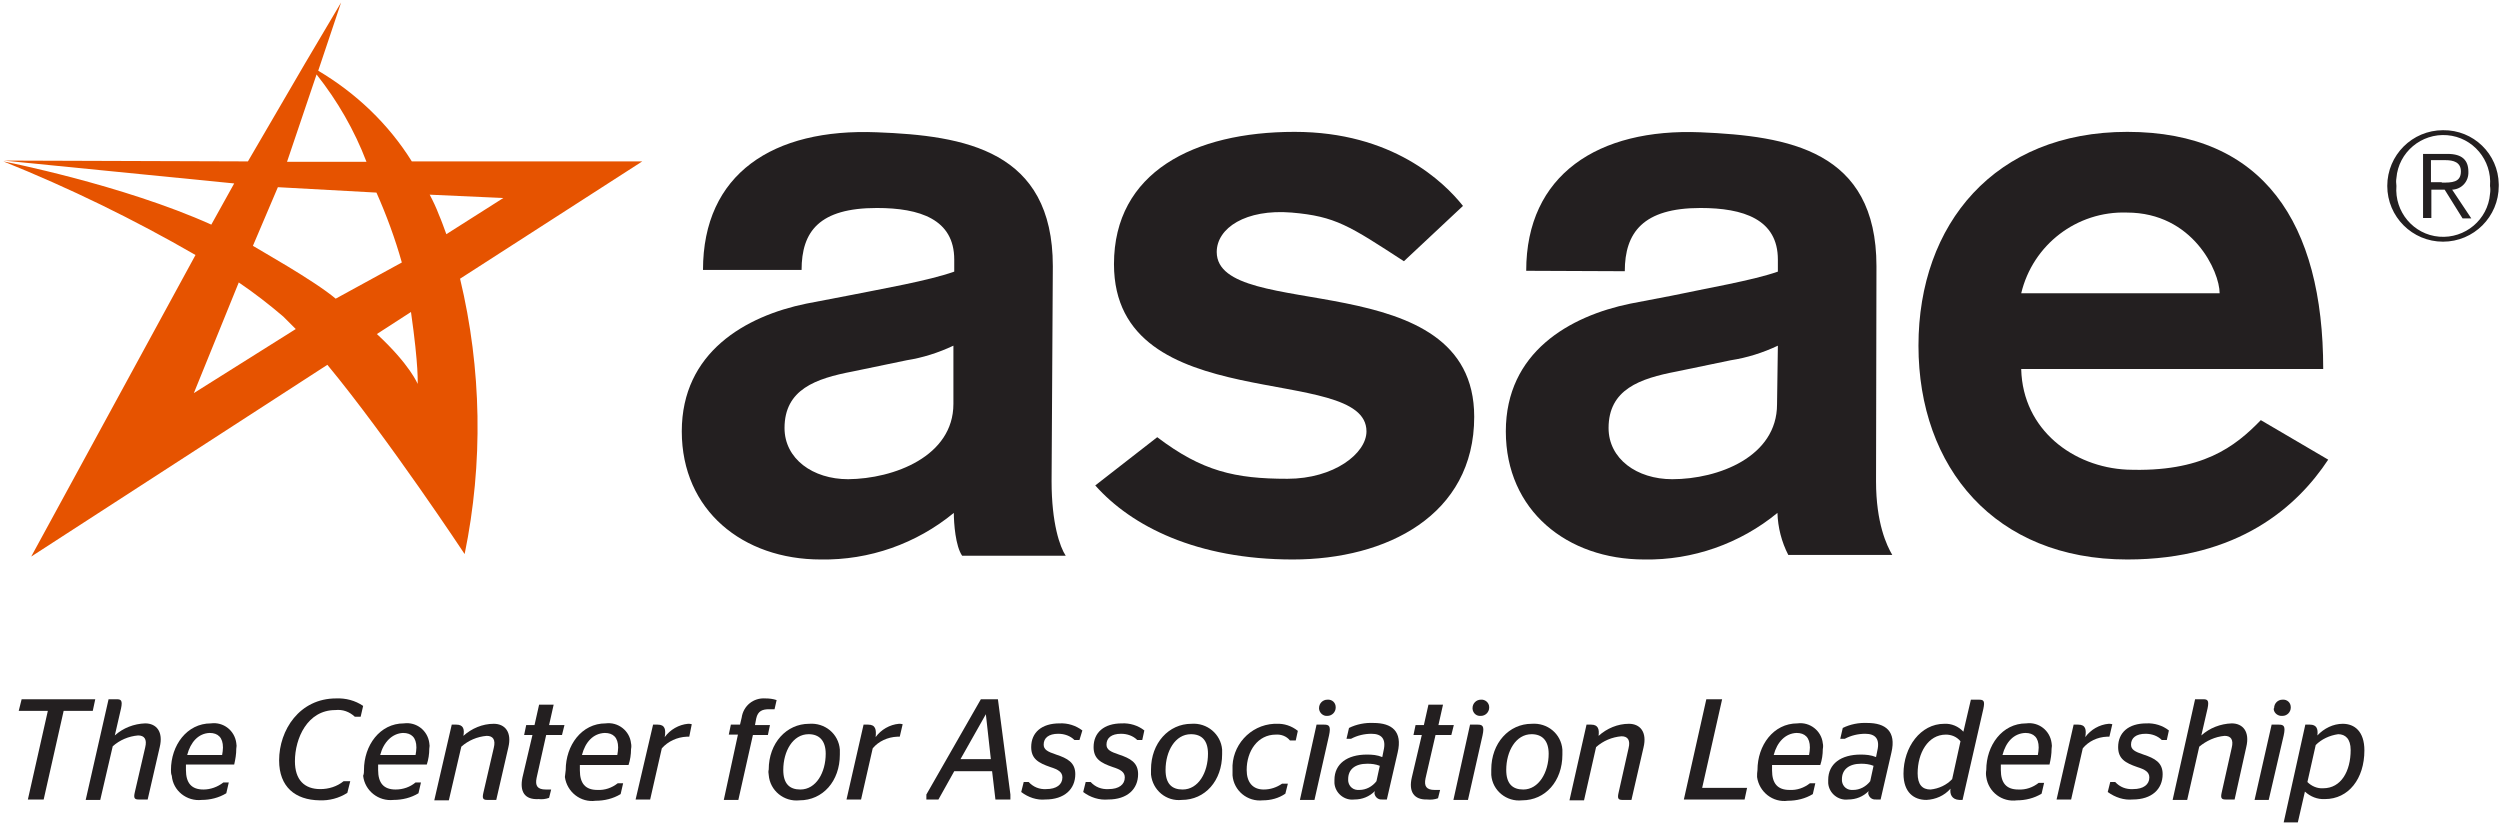
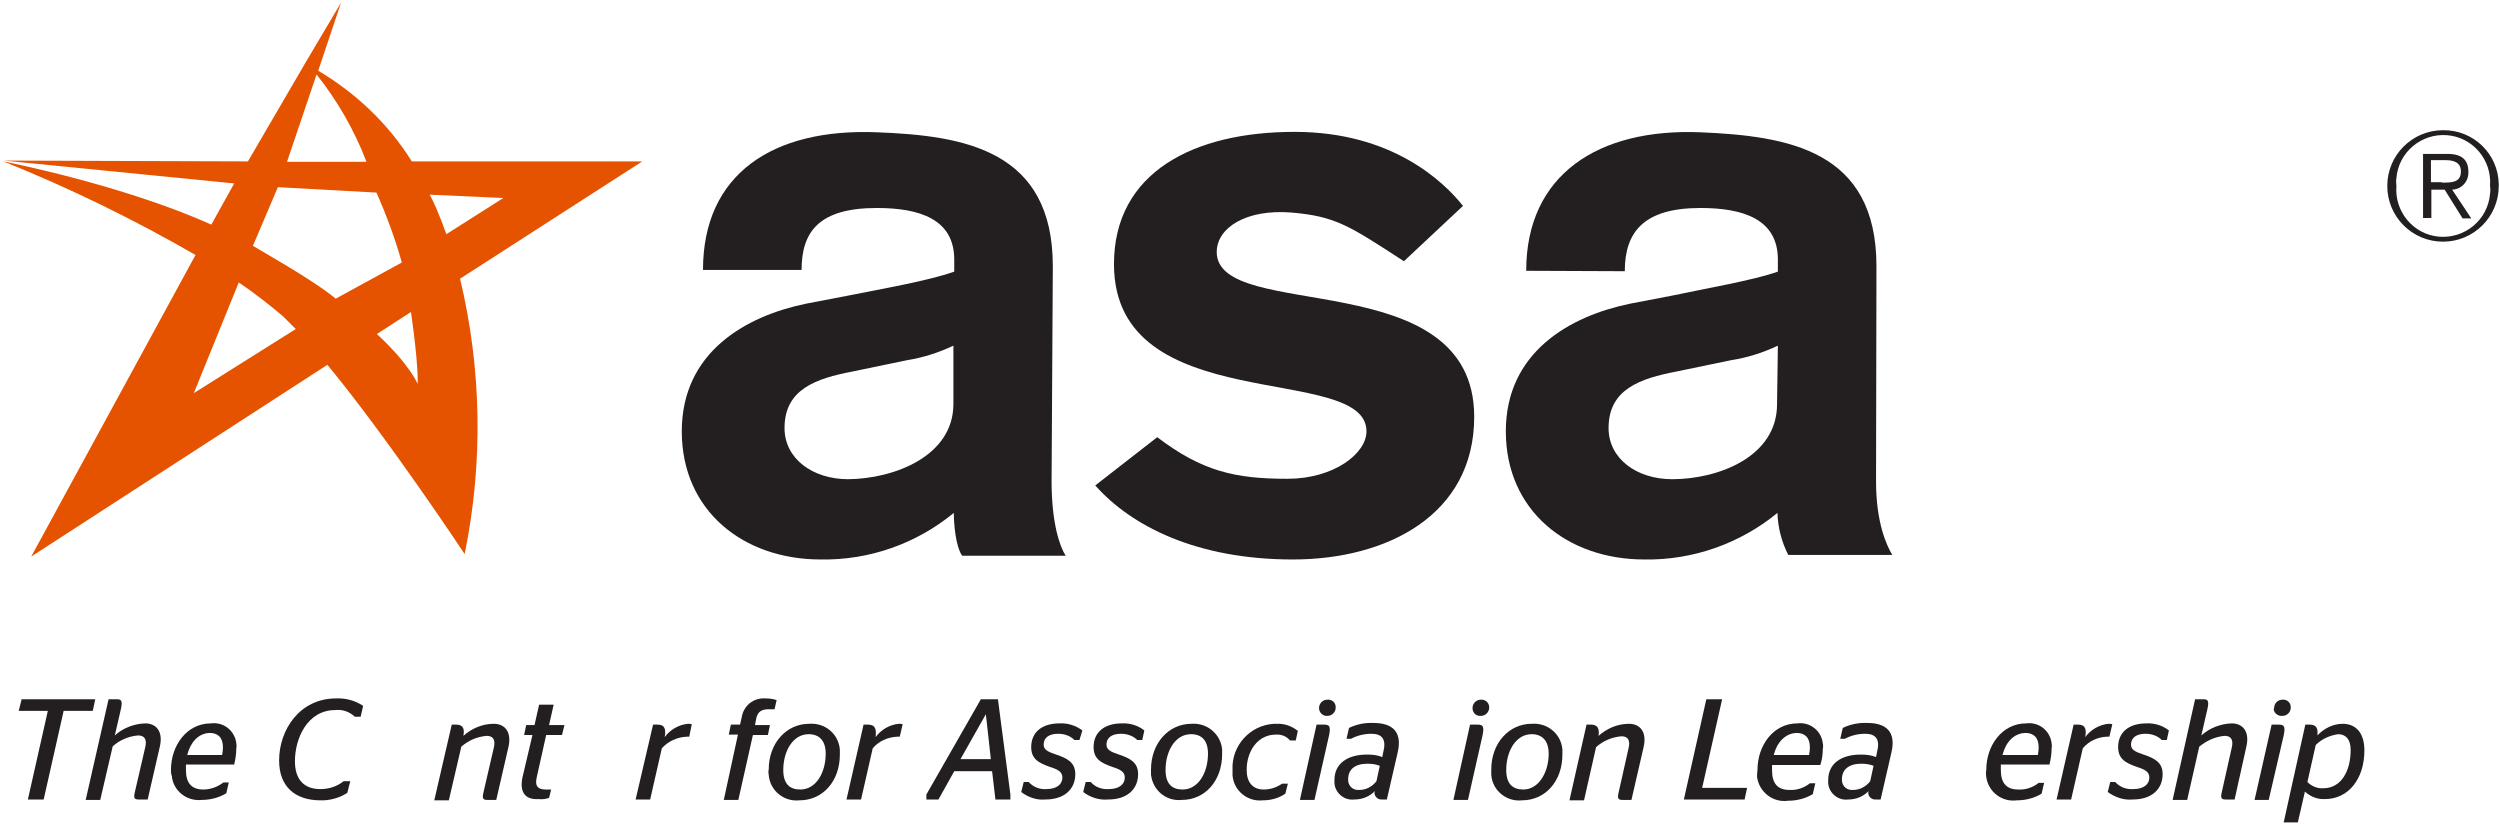
<svg xmlns="http://www.w3.org/2000/svg" width="601px" height="198px" viewBox="0 0 601 198">
  <title>american-society-of-association-executives-asae-logo-vector</title>
  <g id="Page-1" stroke="none" stroke-width="1" fill="none" fill-rule="evenodd">
    <g id="american-society-of-association-executives-asae-logo-vector" fill-rule="nonzero">
      <path d="M252.8,115.7 C252.8,125.8 254.8,131.5 256.2,133.6 L231.3,133.6 C229.7,131.3 229.3,125.8 229.3,123.3 C220.3,130.7 209,134.7 197.3,134.5 C178.6,134.5 163.9,122.7 163.9,103.7 C163.9,84.7 179.2,76 193.8,73 L203.7,71.1 C212.2,69.4 223.2,67.5 229.4,65.3 L229.4,62.4 C229.4,52.7 221.1,50 210.8,50 C197,50 192.7,55.6 192.7,64.9 L169,64.9 C169,41.8 185.8,30.8 210.8,31.8 C231.9,32.6 253.1,36.1 253.1,64 L252.8,115.7 Z M229.2,83.1 C225.6,84.8 221.8,86 218,86.6 L205,89.3 C196.1,91 188.6,93.6 188.6,102.9 C188.6,110.3 195.4,115.2 203.9,115.2 C214.9,115.1 229.2,109.7 229.2,97.1 L229.2,83.1 L229.2,83.1 Z" id="Shape" fill="#231F20" />
      <path d="M337.5,62.8 C324.4,54.3 321.1,52 310.5,51.1 C299.5,50.2 292.5,54.8 292.5,60.6 C292.6,77.7 354.4,63.1 354.4,100.2 C354.4,123.9 333.3,134.5 310.8,134.5 C287.7,134.5 272,126.5 263.3,116.7 L278.2,105.1 C289,113.3 296.9,115.1 309.5,115.1 C320.7,115.1 328.5,109 328.5,103.7 C328.5,87 267.8,100.8 267.8,63.5 C267.8,41.4 287,31.7 311.2,31.7 C334.7,31.7 347.1,43.7 351.7,49.5 L337.5,62.8 Z" id="Path" fill="#231F20" />
      <path d="M451,115.7 C451,125.8 453.6,131.2 454.9,133.4 L429.9,133.4 C428.3,130.3 427.4,126.8 427.3,123.3 C418.3,130.7 406.9,134.7 395.3,134.5 C376.7,134.5 362,122.7 362,103.7 C362,84.7 377.3,76 391.9,73 L401.8,71.1 C410.3,69.3 421.4,67.4 427.4,65.3 L427.4,62.4 C427.4,52.7 419.1,50 408.8,50 C395,50 390.6,55.9 390.6,65.2 L366.9,65.1 C366.9,42 384.2,30.8 408.8,31.8 C429.9,32.7 451.1,36.1 451.1,64 L451,115.7 Z M427.4,83.1 C423.8,84.8 420,86 416.1,86.6 L403.1,89.3 C394.2,91 386.7,93.6 386.7,102.9 C386.7,110.3 393.5,115.2 402,115.2 C413.1,115.2 427.2,109.8 427.2,97.2 L427.4,83.1 Z" id="Shape" fill="#231F20" />
-       <path d="M485.9,88.8 C486.3,103.4 498.5,112.3 511.3,112.9 C529.4,113.6 537.3,107.4 543.5,101 L559.7,110.5 C552.3,121.7 538.2,134.5 511.4,134.5 C479.6,134.5 461.2,112.4 461.2,83.1 C461.2,53.8 479.6,31.7 511.4,31.7 C544.1,31.7 558.5,53.6 558.5,88.7 L485.9,88.7 L485.9,88.8 Z M533.6,70.5 C533.6,65.3 527.2,51.1 511.3,51.1 C499.3,50.7 488.7,58.8 485.9,70.5 L533.6,70.5 Z" id="Shape" fill="#231F20" />
      <path d="M600.7,44.7 C600.7,52.1 594.7,58.1 587.3,58.1 C579.9,58.1 573.9,52.1 573.9,44.7 C573.9,37.3 579.9,31.3 587.3,31.3 C587.3,31.3 587.3,31.3 587.3,31.3 C594.6,31.2 600.6,37 600.7,44.3 C600.7,44.4 600.7,44.6 600.7,44.7 Z M576.1,44.7 C575.6,50.9 580.2,56.4 586.4,56.9 C592.6,57.4 598.1,52.8 598.6,46.6 C598.7,46 598.7,45.3 598.6,44.7 C599.1,38.5 594.5,33 588.3,32.5 C582.1,32 576.6,36.6 576.1,42.8 C576,43.4 576,44 576.1,44.7 Z M584.4,52.4 L582.5,52.4 L582.5,37 L588.4,37 C591.9,37 593.4,38.5 593.4,41.3 C593.5,43.6 591.8,45.5 589.5,45.6 C589.5,45.6 589.5,45.6 589.5,45.6 L594.1,52.5 L592,52.5 L587.7,45.6 L584.5,45.6 L584.5,52.4 L584.4,52.4 Z M587,43.9 C589.4,43.9 591.6,43.9 591.6,41.2 C591.6,39 589.8,38.5 587.9,38.5 L584.4,38.5 L584.4,43.8 L587,43.8 L587,43.9 Z" id="Shape" fill="#231F20" />
      <path d="M7.5,133.8 L78.7,87.7 C93.4,105.5 111.7,133.2 111.7,133.2 C116.2,111.3 115.8,88.7 110.6,67 L154.4,38.8 L99,38.8 C93.4,29.8 85.6,22.4 76.5,17 L82,0.6 L73.3,15.3 L73.3,15.3 L59.6,38.8 L0.9,38.6 L56.3,44.1 L50.8,54 C29.5,44.4 0.8,38.8 0.8,38.8 C16.7,45.2 32.1,52.7 47,61.3 L7.5,133.8 Z M66.8,45 L90.5,46.3 C92.9,51.7 95,57.4 96.6,63.1 L80.7,71.8 C75.5,67.4 61.7,59.7 60.8,59.1 L66.8,45 Z M88.1,38.9 L69,38.9 L76.1,17.9 C81.1,24.2 85.2,31.3 88.1,38.9 Z M107.3,56.3 C106.7,54.7 106.2,53.2 105.5,51.6 C104.9,50 104.1,48.3 103.3,46.8 L121,47.6 L107.3,56.3 Z M90.6,80.3 L98.8,75 C100.7,88.3 100.4,92.3 100.4,92.3 C100.4,92.3 98.6,87.7 90.6,80.3 Z M71.1,79.1 L46.6,94.5 L57.4,67.9 C61.1,70.4 64.7,73.2 68.1,76.1 C69,77 70,78 71.1,79.1 Z" id="Shape" fill="#E65300" />
      <polygon id="Path" fill="#231F20" points="11.5 170.9 4.5 170.9 5.2 168.1 22.9 168.1 22.3 170.9 15.3 170.9 10.5 192.2 6.7 192.2" />
      <path d="M26.1,168.1 L28.1,168.1 C29.1,168.1 29.5,168.4 29.1,170.3 L27.6,176.8 C29.6,175 32.2,174 34.9,173.9 C37.6,173.9 39.3,175.9 38.4,179.6 L35.5,192.2 L33.3,192.2 C32.3,192.2 32.1,191.8 32.4,190.5 L34.9,179.7 C35.4,177.7 34.7,176.8 33.2,176.8 C30.9,177 28.8,177.9 27.1,179.4 L24.1,192.3 L20.6,192.3 L26.1,168.1 Z" id="Path" fill="#231F20" />
      <path d="M41.1,185.1 C41.1,179.2 44.9,173.9 50.7,173.9 C53.7,173.5 56.4,175.6 56.8,178.6 C56.9,179.1 56.9,179.5 56.8,180 C56.8,181.3 56.6,182.5 56.3,183.8 L44.7,183.8 C44.7,184.2 44.7,184.6 44.7,185.1 C44.7,188.2 46,189.8 48.9,189.8 C50.6,189.8 52.3,189.2 53.7,188.1 L55,188.1 L54.4,190.7 C52.6,191.8 50.5,192.3 48.5,192.3 C44.9,192.7 41.6,190.1 41.3,186.5 C41.1,186 41.1,185.6 41.1,185.1 Z M45,181.5 L53.4,181.5 C53.5,180.9 53.6,180.3 53.6,179.7 C53.6,177.3 52.4,176.2 50.4,176.2 C47.7,176.3 45.8,178.4 45,181.5 L45,181.5 Z" id="Shape" fill="#231F20" />
      <path d="M67.1,182.8 C67.1,175.5 72,167.9 80.8,167.9 C83.1,167.8 85.4,168.4 87.3,169.7 L86.7,172.3 L85.3,172.3 C84,171.1 82.4,170.5 80.6,170.7 C73.9,170.7 70.9,177.5 70.9,183 C70.9,187.5 73.2,189.7 77,189.7 C79,189.7 81,189.1 82.6,187.8 L84.2,187.8 L83.5,190.6 C81.5,191.9 79.1,192.5 76.8,192.4 C71,192.3 67.1,189.2 67.1,182.8 Z" id="Path" fill="#231F20" />
-       <path d="M87.5,185.1 C87.5,179.2 91.3,173.9 97.1,173.9 C100.1,173.5 102.8,175.6 103.2,178.6 C103.3,179.1 103.3,179.5 103.2,180 C103.2,181.3 103,182.6 102.6,183.8 L90.9,183.8 C90.9,184.2 90.9,184.6 90.9,185.1 C90.9,188.2 92.2,189.8 95.1,189.8 C96.9,189.8 98.6,189.2 99.9,188.1 L101.2,188.1 L100.6,190.7 C98.8,191.8 96.7,192.3 94.6,192.3 C91,192.7 87.7,190.1 87.3,186.5 C87.5,186 87.5,185.6 87.5,185.1 Z M91.4,181.5 L99.9,181.5 C100,180.9 100.1,180.3 100.1,179.7 C100.1,177.3 98.9,176.2 96.9,176.2 C94.3,176.3 92.2,178.4 91.4,181.5 Z" id="Shape" fill="#231F20" />
      <path d="M108.6,174.2 L109.7,174.2 C111.4,174.2 111.7,175.3 111.4,176.9 C113.4,175.1 116,174 118.7,174 C121.4,174 123.1,176 122.2,179.7 L119.3,192.3 L117.1,192.3 C116.1,192.3 115.9,191.9 116.2,190.6 L118.7,179.8 C119.2,177.8 118.5,176.9 117,176.9 C114.7,177.1 112.6,178 110.9,179.5 L107.9,192.4 L104.4,192.4 L108.6,174.2 Z" id="Path" fill="#231F20" />
      <path d="M125.6,186.9 L128,176.7 L126,176.7 L126.5,174.3 L128.5,174.3 L129.6,169.4 L133.1,169.4 L132,174.3 L135.7,174.3 L135.1,176.7 L131.3,176.7 L129,187 C128.6,188.9 129.2,189.8 131.2,189.8 L132.5,189.8 L132,191.8 C131.2,192.1 130.3,192.2 129.5,192.1 C126.1,192.3 124.9,190.3 125.6,186.9 Z" id="Path" fill="#231F20" />
-       <path d="M136,185.1 C136,179.2 139.8,173.9 145.6,173.9 C148.6,173.5 151.4,175.7 151.7,178.7 C151.8,179.1 151.8,179.6 151.7,180.1 C151.7,181.4 151.5,182.7 151.1,183.9 L139.4,183.9 C139.4,184.3 139.4,184.7 139.4,185.2 C139.4,188.3 140.7,189.9 143.6,189.9 C145.4,190 147.1,189.4 148.5,188.3 L149.8,188.3 L149.2,190.9 C147.4,192 145.3,192.5 143.2,192.5 C139.6,193 136.3,190.4 135.8,186.8 C135.9,186.2 135.9,185.7 136,185.1 Z M139.9,181.5 L148.4,181.5 C148.5,180.9 148.6,180.3 148.6,179.7 C148.6,177.3 147.4,176.2 145.4,176.2 C142.6,176.3 140.7,178.4 139.9,181.5 Z" id="Shape" fill="#231F20" />
      <path d="M157,174.2 L158.1,174.2 C159.9,174.2 160.1,175.4 159.8,177.2 C161.1,175.4 163.2,174.2 165.4,174 C165.7,174 166,174 166.3,174.1 L165.7,177.1 L165.1,177.1 C162.8,177.2 160.6,178.2 159.1,179.9 L156.3,192.2 L152.8,192.2 L157,174.2 Z" id="Path" fill="#231F20" />
      <path d="M177.4,176.6 L175.2,176.6 L175.7,174.2 L177.9,174.2 L178.3,172.5 C178.7,169.7 181.1,167.7 184,167.9 C184.9,167.9 185.8,168 186.7,168.3 L186.2,170.5 L184.9,170.5 C183.3,170.5 182.2,170.9 181.8,172.7 L181.5,174.3 L185.1,174.3 L184.6,176.7 L181,176.7 L177.5,192.3 L174,192.3 L177.4,176.6 Z" id="Path" fill="#231F20" />
      <path d="M184.8,185 C184.8,178.6 189.1,174 194.5,174 C198.3,173.7 201.6,176.4 201.9,180.2 C201.9,180.6 201.9,181 201.9,181.4 C201.9,187.8 197.8,192.4 192.2,192.4 C188.5,192.8 185.1,190.1 184.8,186.3 C184.7,185.8 184.7,185.4 184.8,185 Z M198.5,181.2 C198.5,178 196.9,176.5 194.4,176.5 C190.6,176.5 188.3,180.6 188.3,185.1 C188.3,188.4 189.8,189.8 192.4,189.8 C196.2,189.8 198.5,185.7 198.5,181.2 Z" id="Shape" fill="#231F20" />
      <path d="M207.6,174.2 L208.7,174.2 C210.5,174.2 210.7,175.4 210.5,177.2 C211.8,175.4 213.9,174.2 216.1,174 C216.4,174 216.7,174 217,174.1 L216.3,177.1 L215.7,177.1 C213.4,177.2 211.2,178.2 209.8,179.9 L207,192.2 L203.5,192.2 L207.6,174.2 Z" id="Path" fill="#231F20" />
      <path d="M222.7,191 L235.8,168.1 L239.9,168.1 L242.9,191 L242.9,192.2 L239.3,192.2 L238.5,185.4 L229.4,185.4 L225.6,192.2 L222.7,192.2 L222.7,191 Z M230.9,182.5 L238.2,182.5 L237,171.7 L237,171.7 L230.9,182.5 Z" id="Shape" fill="#231F20" />
      <path d="M245.5,190.4 L246.1,188 L247.3,188 C248.4,189.2 249.9,189.8 251.5,189.7 C254,189.7 255.4,188.6 255.4,186.9 C255.4,185.6 254.4,185 252.5,184.4 C249.6,183.4 247.9,182.4 247.9,179.6 C247.9,176.1 250.4,173.9 254.7,173.9 C256.7,173.8 258.6,174.4 260.2,175.6 L259.5,177.9 L258.3,177.9 C257.3,176.9 255.9,176.4 254.4,176.4 C252.1,176.4 250.9,177.4 250.9,179 C250.9,180.2 251.8,180.7 253.9,181.4 C256.6,182.3 258.5,183.3 258.5,186.1 C258.5,189.7 255.9,192.2 251.3,192.2 C249.3,192.4 247.2,191.7 245.5,190.4 Z" id="Path" fill="#231F20" />
      <path d="M260.4,190.4 L261,188 L262.2,188 C263.3,189.2 264.8,189.8 266.5,189.7 C269,189.7 270.4,188.6 270.4,186.9 C270.4,185.6 269.4,185 267.5,184.4 C264.6,183.4 262.9,182.4 262.9,179.6 C262.9,176.1 265.4,173.9 269.7,173.9 C271.6,173.8 273.6,174.4 275.1,175.6 L274.6,177.9 L273.4,177.9 C272.4,176.9 271,176.4 269.5,176.4 C267.2,176.4 266,177.4 266,179 C266,180.2 266.9,180.7 269,181.4 C271.7,182.3 273.6,183.3 273.6,186.1 C273.6,189.7 271,192.2 266.4,192.2 C264.3,192.4 262.1,191.7 260.4,190.4 Z" id="Path" fill="#231F20" />
      <path d="M276.7,185 C276.7,178.6 281,174 286.4,174 C290.2,173.7 293.5,176.5 293.8,180.2 C293.8,180.6 293.8,181 293.8,181.3 C293.8,187.7 289.7,192.3 284.1,192.3 C280.4,192.7 277.1,190 276.7,186.2 C276.7,185.8 276.7,185.4 276.7,185 Z M290.4,181.2 C290.4,178 288.9,176.5 286.3,176.5 C282.5,176.5 280.2,180.6 280.2,185.1 C280.2,188.4 281.7,189.8 284.3,189.8 C288.1,189.8 290.4,185.7 290.4,181.2 Z" id="Shape" fill="#231F20" />
      <path d="M296.3,185.1 C296,179.3 300.5,174.3 306.3,174 C306.5,174 306.6,174 306.8,174 C308.7,173.9 310.5,174.5 312,175.7 L311.5,178 L310.1,178 C309.3,177 308,176.5 306.7,176.6 C302.4,176.6 299.7,180.5 299.7,185.1 C299.7,188 301.1,189.8 303.8,189.8 C305.4,189.8 306.9,189.3 308.2,188.4 L309.6,188.4 L309,190.8 C307.4,191.9 305.5,192.4 303.6,192.4 C299.9,192.8 296.6,190.1 296.3,186.4 C296.3,185.9 296.3,185.5 296.3,185.1 Z" id="Path" fill="#231F20" />
      <path d="M316.5,174.2 L318.3,174.2 C319.5,174.2 320,174.5 319.5,176.8 L316,192.3 L312.5,192.3 L316.5,174.2 Z M317.1,170.2 C317.1,169.1 318,168.2 319.1,168.2 C320.2,168.1 321.1,168.9 321.1,170 C321.1,170 321.1,170.1 321.1,170.1 C321.1,171.2 320.2,172.1 319.1,172.1 C318.1,172.2 317.2,171.4 317.1,170.4 C317.1,170.4 317.1,170.3 317.1,170.2 L317.1,170.2 Z" id="Shape" fill="#231F20" />
      <path d="M330.5,190.2 C329.2,191.5 327.5,192.2 325.6,192.2 C323.2,192.5 321,190.7 320.8,188.3 C320.8,188 320.8,187.8 320.8,187.5 C320.8,183.6 323.9,181.4 328.6,181.4 C329.9,181.4 331.1,181.5 332.3,182 L332.6,180.5 C333.3,177.6 332.1,176.4 329.7,176.4 C328,176.4 326.3,176.8 324.8,177.6 L323.7,177.6 L324.3,175 C326.1,174.1 328.2,173.7 330.2,173.8 C334.6,173.8 337.2,175.8 336,180.9 L333.4,192.2 L332.3,192.2 C331.3,192.3 330.5,191.6 330.4,190.6 C330.5,190.5 330.5,190.3 330.5,190.2 Z M330.9,187.8 L331.7,184.1 C330.7,183.7 329.7,183.6 328.7,183.6 C325.7,183.6 324.1,185 324.1,187.3 C324,188.6 324.9,189.8 326.3,189.9 C326.5,189.9 326.6,189.9 326.8,189.9 C328.4,189.9 329.9,189.1 330.9,187.8 L330.9,187.8 Z" id="Shape" fill="#231F20" />
-       <path d="M339.4,186.9 L341.8,176.7 L339.8,176.7 L340.3,174.3 L342.3,174.3 L343.4,169.4 L346.9,169.4 L345.8,174.3 L349.5,174.3 L348.9,176.7 L345.1,176.7 L342.7,187.1 C342.3,189 342.9,189.9 344.9,189.9 L346.2,189.9 L345.7,191.9 C344.9,192.2 344,192.3 343.1,192.2 C339.9,192.3 338.6,190.3 339.4,186.9 Z" id="Path" fill="#231F20" />
      <path d="M353.4,174.2 L355.2,174.2 C356.4,174.2 356.9,174.5 356.4,176.8 L352.9,192.3 L349.4,192.3 L353.4,174.2 Z M354,170.2 C354,169.1 354.9,168.2 356,168.2 C357,168.1 358,168.9 358,170 C358,170 358,170.1 358,170.1 C358,171.2 357.1,172.1 356,172.1 C355,172.2 354.1,171.5 354,170.4 C354,170.4 354,170.3 354,170.2 Z" id="Shape" fill="#231F20" />
      <path d="M358.5,185 C358.5,178.6 362.8,174 368.2,174 C372,173.7 375.3,176.4 375.6,180.2 C375.6,180.6 375.6,181 375.6,181.4 C375.6,187.8 371.5,192.4 365.9,192.4 C362.2,192.8 358.8,190.1 358.5,186.3 C358.5,185.8 358.5,185.4 358.5,185 Z M372.3,181.2 C372.3,178 370.7,176.5 368.2,176.5 C364.4,176.5 362.1,180.6 362.1,185.1 C362.1,188.4 363.6,189.8 366.2,189.8 C369.9,189.8 372.3,185.7 372.3,181.2 Z" id="Shape" fill="#231F20" />
      <path d="M381.4,174.2 L382.5,174.2 C384.2,174.2 384.5,175.3 384.3,176.9 C386.3,175.1 388.9,174 391.6,174 C394.3,174 396,176 395.1,179.7 L392.2,192.3 L390,192.3 C389,192.3 388.8,191.9 389.1,190.6 L391.5,179.9 C392,177.9 391.3,177 389.8,177 C387.5,177.2 385.4,178.1 383.7,179.6 L380.8,192.4 L377.3,192.4 L381.4,174.2 Z" id="Path" fill="#231F20" />
      <polygon id="Path" fill="#231F20" points="410.2 168.1 414 168.1 409.2 189.4 420 189.4 419.4 192.2 404.8 192.2" />
      <path d="M422.5,185.1 C422.5,179.2 426.3,173.9 432.1,173.9 C435.1,173.5 437.9,175.7 438.2,178.7 C438.3,179.1 438.3,179.6 438.2,180.1 C438.2,181.4 438,182.7 437.6,183.9 L426,183.9 C426,184.3 426,184.7 426,185.2 C426,188.3 427.3,189.9 430.2,189.9 C432,190 433.7,189.4 435.1,188.3 L436.4,188.3 L435.8,190.9 C434,192 431.9,192.5 429.8,192.5 C426.2,193 422.9,190.4 422.4,186.8 C422.4,186.2 422.4,185.7 422.5,185.1 Z M426.4,181.5 L434.9,181.5 C435,180.9 435.1,180.3 435.1,179.7 C435.1,177.3 433.9,176.2 431.9,176.2 C429.2,176.3 427.2,178.4 426.4,181.5 Z" id="Shape" fill="#231F20" />
      <path d="M449.2,190.2 C447.9,191.5 446.2,192.2 444.3,192.2 C441.9,192.5 439.7,190.7 439.5,188.3 C439.5,188 439.5,187.8 439.5,187.5 C439.5,183.6 442.6,181.4 447.3,181.4 C448.5,181.4 449.8,181.5 451,182 L451.3,180.5 C452,177.6 450.8,176.4 448.4,176.4 C446.7,176.4 445,176.8 443.5,177.6 L442.4,177.6 L443,175 C444.8,174.1 446.9,173.7 448.9,173.8 C453.3,173.8 455.9,175.8 454.7,180.9 L452.1,192.2 L451,192.2 C450,192.3 449.2,191.6 449.1,190.6 C449.2,190.5 449.2,190.3 449.2,190.2 Z M449.6,187.8 L450.4,184.1 C449.4,183.7 448.4,183.6 447.4,183.6 C444.5,183.6 442.8,185 442.8,187.3 C442.7,188.6 443.6,189.8 445,189.9 C445.2,189.9 445.3,189.9 445.5,189.9 C447.1,189.9 448.6,189.1 449.6,187.8 L449.6,187.8 Z" id="Shape" fill="#231F20" />
-       <path d="M468.9,189.6 C467.4,191.3 465.3,192.2 463.1,192.3 C460.1,192.3 457.6,190.5 457.6,186 C457.6,179.6 461.7,174 467.4,174 C469.1,173.9 470.8,174.6 472,175.9 L473.8,168.2 L475.7,168.2 C476.9,168.2 477.2,168.5 476.8,170.4 L471.8,192.3 L471,192.3 C469.2,192.2 468.7,190.9 468.9,189.6 Z M469.3,187.3 L471.3,178.2 C470.4,177.1 469.1,176.6 467.8,176.6 C463.5,176.6 461,181 461,185.9 C461,188.6 462.1,189.8 464.1,189.8 C466.1,189.6 468,188.7 469.3,187.3 Z" id="Shape" fill="#231F20" />
      <path d="M477.5,185.1 C477.5,179.2 481.3,173.9 487.1,173.9 C490.1,173.5 492.8,175.6 493.2,178.6 C493.3,179.1 493.3,179.5 493.2,180 C493.2,181.3 493,182.5 492.7,183.8 L481,183.8 C481,184.2 481,184.6 481,185.1 C481,188.2 482.3,189.8 485.2,189.8 C487,189.9 488.7,189.3 490.1,188.2 L491.4,188.2 L490.8,190.8 C489,191.9 486.9,192.4 484.9,192.4 C481.3,192.9 478,190.4 477.5,186.8 C477.4,186.2 477.4,185.7 477.5,185.1 Z M481.4,181.5 L489.9,181.5 C490,180.9 490.1,180.3 490.1,179.7 C490.1,177.3 488.9,176.2 486.9,176.2 C484.1,176.3 482.2,178.4 481.4,181.5 L481.4,181.5 Z" id="Shape" fill="#231F20" />
      <path d="M498.5,174.2 L499.6,174.2 C501.4,174.2 501.6,175.4 501.3,177.2 C502.6,175.4 504.7,174.2 506.9,174 C507.2,174 507.5,174 507.8,174.1 L507.1,177.1 L506.5,177.1 C504.2,177.2 502.1,178.2 500.7,179.9 L497.9,192.2 L494.4,192.2 L498.5,174.2 Z" id="Path" fill="#231F20" />
      <path d="M506.7,190.4 L507.3,188 L508.5,188 C509.6,189.2 511.1,189.8 512.8,189.7 C515.3,189.7 516.7,188.6 516.7,186.9 C516.7,185.6 515.7,185 513.8,184.4 C510.9,183.4 509.2,182.4 509.2,179.6 C509.2,176.1 511.7,173.9 516,173.9 C517.9,173.8 519.9,174.4 521.4,175.6 L520.9,177.9 L519.7,177.9 C518.7,176.9 517.3,176.4 515.8,176.4 C513.5,176.4 512.3,177.4 512.3,179 C512.3,180.2 513.2,180.7 515.3,181.4 C518,182.3 519.9,183.3 519.9,186.1 C519.9,189.7 517.3,192.2 512.7,192.2 C510.6,192.4 508.5,191.7 506.7,190.4 Z" id="Path" fill="#231F20" />
      <path d="M527.7,168.1 L529.7,168.1 C530.7,168.1 531.1,168.4 530.7,170.3 L529.2,176.8 C531.2,175 533.8,174 536.5,173.9 C539.2,173.9 540.9,175.9 540,179.6 L537.2,192.2 L535,192.2 C534,192.2 533.8,191.8 534.1,190.5 L536.5,179.8 C537,177.8 536.3,176.9 534.8,176.9 C532.5,177.1 530.4,178.1 528.7,179.5 L525.8,192.3 L522.3,192.3 L527.7,168.1 Z" id="Path" fill="#231F20" />
      <path d="M546.1,174.2 L547.8,174.2 C549,174.2 549.5,174.5 549,176.8 L545.4,192.3 L542,192.3 L546.1,174.2 Z M546.7,170.2 C546.7,169.1 547.6,168.2 548.7,168.2 C549.8,168.1 550.7,168.9 550.7,170 C550.7,170 550.7,170.1 550.7,170.1 C550.7,171.2 549.8,172.1 548.7,172.1 C547.7,172.2 546.7,171.5 546.6,170.5 C546.6,170.4 546.6,170.3 546.7,170.2 L546.7,170.2 Z" id="Shape" fill="#231F20" />
      <path d="M554.2,174.2 L555.3,174.2 C556.9,174.2 557.3,175.2 557.1,176.8 C558.7,175.1 560.9,174 563.2,174 C566,174 568.4,175.8 568.4,180.4 C568.4,187.2 564.6,192.1 558.9,192.1 C557.1,192.2 555.4,191.5 554.1,190.3 L552.4,197.7 L549,197.7 L554.2,174.2 Z M556.7,179.1 L554.7,188 C555.7,189 557.1,189.6 558.5,189.5 C562.8,189.5 565.1,185.4 565.1,180.3 C565.1,177.6 563.8,176.5 562.1,176.5 C560,176.8 558.1,177.7 556.7,179.1 L556.7,179.1 Z" id="Shape" fill="#231F20" />
    </g>
  </g>
</svg>